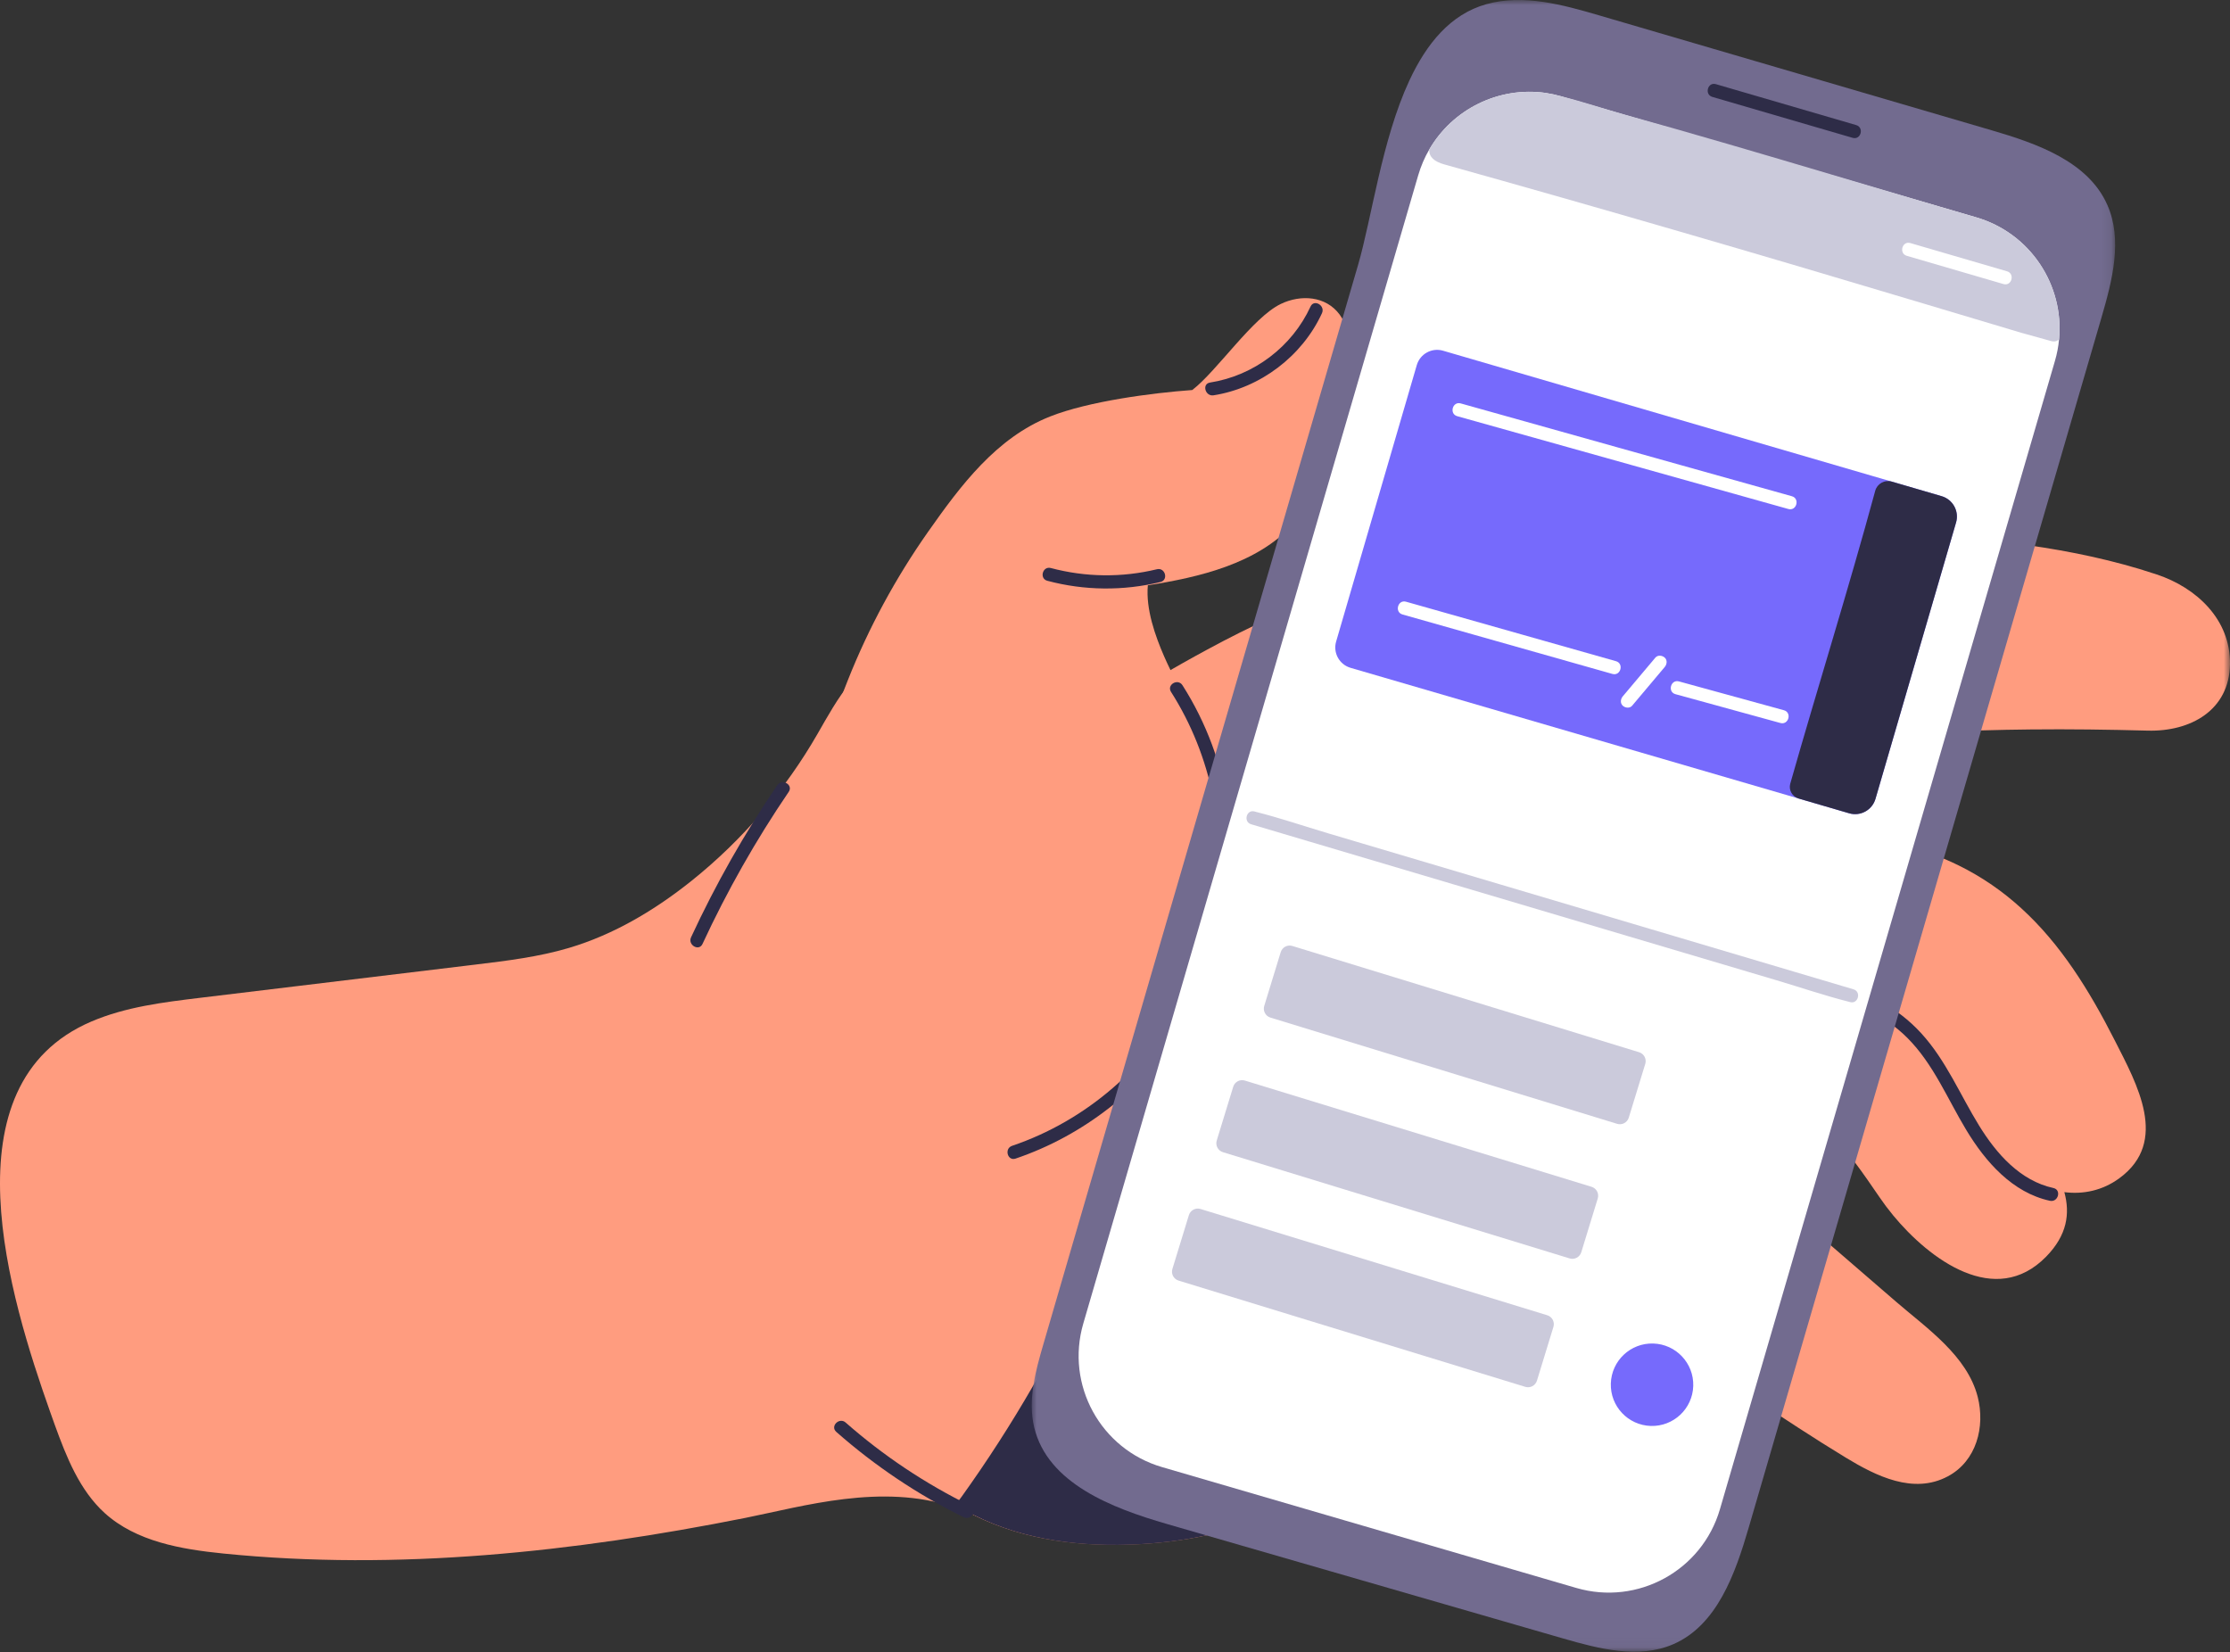
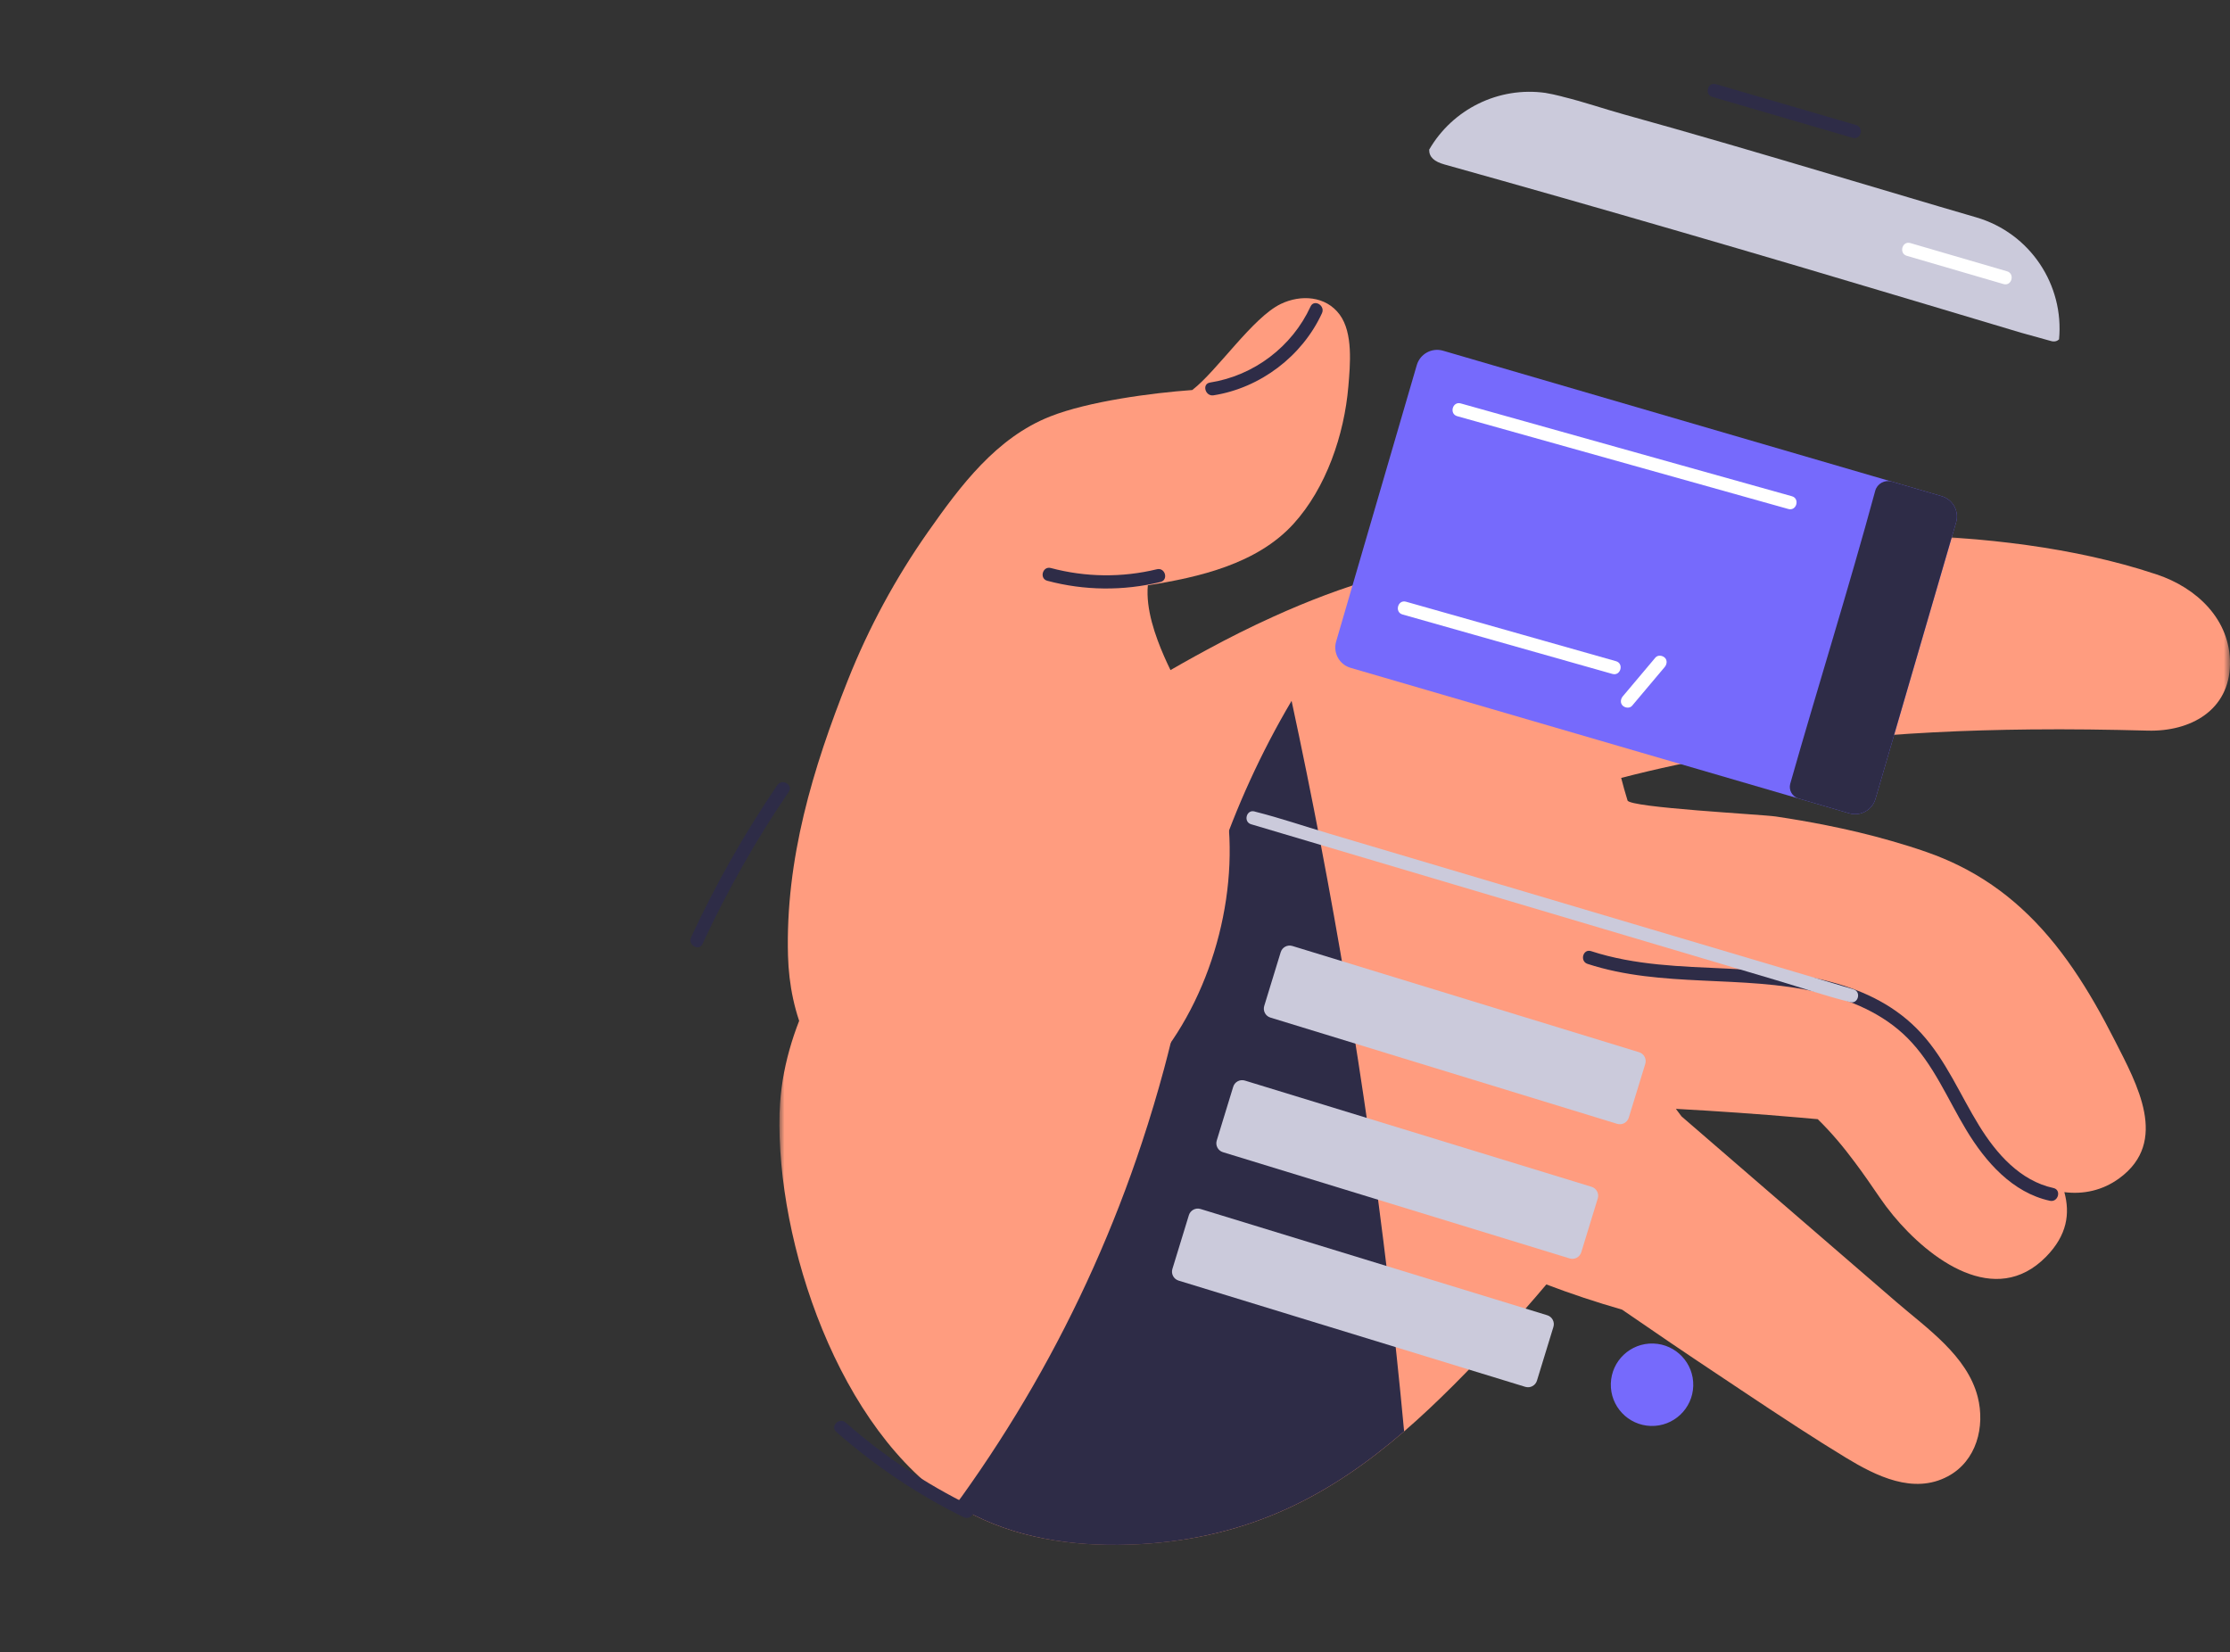
<svg xmlns="http://www.w3.org/2000/svg" xmlns:xlink="http://www.w3.org/1999/xlink" width="220px" height="163px" viewBox="0 0 220 163" version="1.1">
  <rect x="0" y="0" width="220" height="163" fill="#333333" stroke="none" />
  <title>Group 61</title>
  <defs>
    <polygon id="path-1" points="0 0 143.107 0 143.107 99.688 0 99.688" />
-     <polygon id="path-3" points="0 0 106.885 0 106.885 162.95 0 162.95" />
  </defs>
  <g id="Page-1" stroke="none" stroke-width="1" fill="none" fill-rule="evenodd">
    <g id="ostrov-vkusa-dostavka-i-oplata" transform="translate(-666, -1062)">
      <g id="Group-61" transform="translate(666, 1062)">
        <g id="Group-3" transform="translate(76.893, 52.722)">
          <mask id="mask-2" fill="white">
            <use xlink:href="#path-1" />
          </mask>
          <g id="Clip-2" />
          <path d="M143.107,12.794 C143.042,17.378 139.178,19.468 134.999,19.357 C131.123,19.253 127.27,19.2 123.428,19.241 C117.056,19.305 110.736,19.595 104.44,20.251 C97.279,20.988 90.159,22.183 83.044,24.023 C83.235,24.772 83.445,25.509 83.671,26.246 C83.886,26.954 96.85,27.615 98.312,27.83 C99.978,28.079 101.643,28.364 103.291,28.694 C105.438,29.124 107.568,29.623 109.675,30.232 C110.858,30.569 112.031,30.934 113.191,31.341 C114.3,31.729 115.35,32.17 116.342,32.658 C118.681,33.813 120.712,35.235 122.511,36.877 C126.393,40.411 129.219,44.955 131.767,49.974 C133.92,54.217 137.123,59.898 132.202,63.507 C130.531,64.738 128.622,65.121 126.765,64.888 C127.339,67.001 127.049,69.13 124.96,71.26 C119.969,76.344 113.499,71.574 109.837,67.134 L109.837,67.128 C109.367,66.56 108.943,65.991 108.578,65.457 C107.754,64.25 106.941,63.066 106.082,61.923 C104.968,60.426 103.784,59.004 102.432,57.687 C102.27,57.675 102.107,57.658 101.945,57.646 C101.509,57.605 101.074,57.571 100.639,57.53 C96.577,57.176 92.509,56.892 88.441,56.671 C88.627,56.915 88.818,57.164 88.998,57.414 C92.712,60.617 96.42,63.826 100.134,67.036 C102.461,69.043 104.788,71.051 107.115,73.065 C108.137,73.947 109.164,74.835 110.185,75.717 C113.18,78.305 117.172,81.015 118.217,85.083 C118.971,88.031 118.095,91.42 115.274,92.923 C111.874,94.74 108.183,92.888 105.212,91.084 C103.634,90.126 102.067,89.134 100.517,88.13 C98.637,86.917 96.774,85.675 94.917,84.439 C94.18,83.946 93.443,83.452 92.706,82.965 C89.491,80.83 86.305,78.665 83.131,76.477 C80.607,75.752 78.117,74.928 75.662,73.993 C74.247,75.671 72.796,77.324 71.298,78.932 C68.066,82.408 64.921,85.646 61.631,88.49 C54.417,94.716 46.508,99.017 35.499,99.62 C29.94,99.922 24.218,99.266 19.239,96.776 C18.606,96.457 17.985,96.109 17.382,95.726 C5.828,88.432 -0.323,69.815 0.013,57.095 C0.019,57.025 0.019,56.956 0.025,56.892 C0.315,48.698 4.847,41.044 10.169,35.037 C14.527,30.122 19.599,25.874 24.961,22.056 C27.369,20.344 29.841,18.713 32.331,17.158 C35.569,15.133 38.853,13.165 42.208,11.361 C44.337,10.206 46.49,9.126 48.684,8.134 C55.514,5.029 62.664,2.795 70.312,2.186 C81.773,1.275 94.998,-0.13 107.875,0.01 C117.073,0.108 126.097,0.996 134.175,3.41 C134.744,3.584 135.313,3.764 135.876,3.95 C139.81,5.256 143.164,8.395 143.107,12.794" id="Fill-1" fill="#FF9C7F" mask="url(#mask-2)" />
        </g>
        <path d="M202.579,117.203 C199.289,116.485 196.953,113.809 195.257,111.06 C193.37,108.004 191.989,104.614 189.539,101.935 C184.703,96.643 177.063,95.862 170.326,95.553 C165.833,95.346 161.284,95.239 156.968,93.833 C156.168,93.572 155.825,94.832 156.621,95.092 C163.975,97.488 171.853,96.145 179.32,97.886 C182.584,98.647 185.782,99.997 188.18,102.401 C190.754,104.982 192.139,108.433 193.999,111.506 C195.88,114.614 198.53,117.655 202.232,118.462 C203.051,118.64 203.401,117.382 202.579,117.203" id="Fill-4" fill="#2E2C47" />
-         <path d="M118.857,128.555 C118.694,127.226 118.52,125.897 118.34,124.568 C117.47,118.173 116.367,111.732 114.841,105.441 C112.172,94.444 108.197,83.882 101.854,74.777 C100.507,72.833 99.045,70.953 97.466,69.148 C95.151,66.508 92.046,63.862 88.576,64.39 C84.729,64.97 82.605,69.003 80.667,72.375 C77.475,77.94 73.227,82.89 68.219,86.9 C64.615,89.778 60.576,92.193 56.148,93.51 C53.148,94.403 50.026,94.781 46.916,95.158 C37.863,96.249 28.804,97.346 19.751,98.437 C16.107,98.878 12.41,99.33 9.033,100.769 C-5.573,106.985 0.996,128.114 4.942,139.273 C5.098,139.708 5.255,140.144 5.406,140.573 C6.555,143.742 7.843,147.009 10.333,149.272 C13.449,152.087 17.871,152.841 22.055,153.264 C39.227,154.988 56.595,153.119 73.523,149.748 C79.239,148.605 86.986,146.289 94.101,148.68 C94.786,148.906 95.465,149.179 96.132,149.498 C101.064,151.86 108.283,153.357 113.071,149.904 C115.125,148.425 116.507,146.161 117.4,143.788 C119.315,138.704 119.513,133.888 118.857,128.555" id="Fill-6" fill="#FF9C7F" />
        <path d="M136.916,126.019 C134.64,106.922 131.471,87.94 127.421,69.142 C124.419,74.209 121.946,79.644 120.065,85.211 C119.044,88.23 118.199,91.31 117.296,94.369 C116.637,98.089 115.821,101.784 114.841,105.441 C114.18,107.89 113.454,110.316 112.653,112.73 C109.891,121.086 106.281,129.141 101.889,136.766 C99.73,140.509 97.385,144.148 94.867,147.659 C94.675,147.92 94.478,148.187 94.275,148.448 C94.217,148.529 94.159,148.605 94.101,148.68 C94.786,148.906 95.464,149.179 96.132,149.498 C101.111,151.988 106.833,152.644 112.392,152.342 C123.401,151.738 131.31,147.438 138.523,141.211 C138.053,136.14 137.514,131.073 136.916,126.019" id="Fill-8" fill="#2E2C47" />
        <path d="M76.684,77.46 C73.444,82.221 70.598,87.24 68.177,92.465 C67.826,93.223 68.951,93.887 69.304,93.124 C71.726,87.899 74.571,82.88 77.811,78.119 C78.285,77.422 77.154,76.768 76.684,77.46" id="Fill-10" fill="#2E2C47" />
        <path d="M82.504,141.261 C86.303,144.608 90.527,147.446 95.072,149.679 C95.824,150.048 96.486,148.922 95.731,148.551 C91.286,146.368 87.144,143.611 83.427,140.338 C82.799,139.784 81.872,140.704 82.504,141.261" id="Fill-12" fill="#2E2C47" />
        <path d="M77.74,94.292 C77.478,84.768 80.178,75.818 83.655,67.076 C85.707,61.915 88.371,56.998 91.566,52.455 C94.763,47.909 98.297,43.17 103.628,41.076 C107.403,39.592 113.593,38.768 117.621,38.478 C120.092,36.576 123.574,31.322 126.364,29.982 C128.324,29.041 130.801,29.181 132.172,31.047 C133.497,32.851 133.204,35.976 133.02,38.14 C132.618,42.866 130.845,48.133 127.597,51.695 C124.008,55.632 118.284,56.95 113.24,57.742 C113.024,60.1 113.983,62.769 114.846,64.75 C116.408,68.332 118.689,71.586 119.959,75.298 C125.577,91.719 113.196,117.651 92.884,111.673 C90.123,111.657 87.359,110.706 84.944,109.045 C80.082,105.699 77.899,100.05 77.74,94.292" id="Fill-14" fill="#FF9C7F" />
-         <path d="M115.529,68.26 C119.535,74.539 121.1,82.306 119.859,89.653 C118.696,96.545 115.042,102.793 109.764,107.349 C106.86,109.855 103.479,111.809 99.846,113.04 C99.054,113.308 99.394,114.57 100.193,114.299 C106.93,112.015 112.771,107.402 116.642,101.44 C120.783,95.062 122.32,87.33 121.206,79.829 C120.562,75.494 119.014,71.296 116.656,67.601 C116.206,66.894 115.075,67.548 115.529,68.26" id="Fill-16" fill="#2E2C47" />
        <path d="M119.723,38.999 C124.335,38.273 128.468,35.14 130.418,30.899 C130.767,30.141 129.642,29.477 129.291,30.24 C127.463,34.215 123.697,37.06 119.376,37.74 C118.548,37.87 118.9,39.129 119.723,38.999" id="Fill-18" fill="#2E2C47" />
        <path d="M103.322,57.296 C106.973,58.27 110.812,58.309 114.484,57.418 C115.3,57.219 114.954,55.96 114.136,56.158 C110.69,56.996 107.096,56.951 103.669,56.037 C102.857,55.82 102.51,57.079 103.322,57.296" id="Fill-20" fill="#2E2C47" />
        <g id="Group-24" transform="translate(101.785, 0)">
          <mask id="mask-4" fill="white">
            <use xlink:href="#path-3" />
          </mask>
          <g id="Clip-23" />
          <path d="M37.249,7.957 C34.539,13.788 33.552,21.487 32.191,26.153 C28.674,38.213 25.158,50.273 21.641,62.333 C14.815,85.743 7.989,109.153 1.162,132.564 C0.378,135.254 -0.412,138.095 0.244,140.819 C1.573,146.335 7.891,148.773 13.342,150.348 C26.371,154.113 39.4,157.878 52.429,161.643 C55.976,162.668 59.868,163.677 63.26,162.221 C67.614,160.351 69.407,155.252 70.733,150.703 C82.337,110.9 93.941,71.096 105.545,31.293 C106.604,27.662 107.644,23.664 106.11,20.207 C104.211,15.927 99.186,14.166 94.693,12.851 C81.798,9.076 68.904,5.301 56.01,1.526 C52.373,0.461 48.503,-0.609 44.853,0.412 C41.306,1.403 38.942,4.316 37.249,7.957" id="Fill-22" fill="#726B8F" mask="url(#mask-4)" />
        </g>
-         <path d="M203.135,33.482 C203.071,34.19 202.938,34.898 202.729,35.606 L202.625,35.966 L169.68,148.889 C167.916,154.947 161.573,158.423 155.515,156.659 L114.638,144.734 C108.58,142.964 105.103,136.621 106.873,130.568 L139.591,18.394 L139.916,17.286 C140.178,16.387 140.543,15.539 140.996,14.762 C143.305,10.769 147.849,8.512 152.486,9.167 C152.492,9.162 152.503,9.167 152.509,9.173 C152.997,9.243 153.484,9.347 153.971,9.487 C154.012,9.492 154.047,9.504 154.088,9.516 L154.145,9.533 C154.151,9.533 154.151,9.533 154.157,9.539 L191.193,20.338 L194.959,21.441 C200.309,23.002 203.646,28.132 203.135,33.482" id="Fill-25" fill="#FFFFFF" />
        <path d="M168.931,9.561 C173.546,10.907 178.16,12.253 182.775,13.599 C183.583,13.835 183.928,12.576 183.122,12.34 C178.507,10.994 173.893,9.648 169.278,8.302 C168.47,8.066 168.124,9.325 168.931,9.561" id="Fill-27" fill="#2E2C47" />
        <path d="M194.959,21.441 L191.193,20.338 C187.687,19.3 184.182,18.261 180.677,17.216 C173.83,15.179 166.97,13.16 160.082,11.251 C158.242,10.74 156.211,10.038 154.157,9.539 C154.151,9.533 154.151,9.533 154.146,9.533 L154.088,9.516 C154.047,9.504 154.012,9.492 153.971,9.487 C153.484,9.365 152.996,9.254 152.509,9.173 C152.503,9.167 152.492,9.162 152.486,9.167 C147.849,8.512 143.305,10.769 140.995,14.762 C140.984,15.504 141.506,15.945 142.499,16.224 C158.034,20.565 173.522,25.08 188.976,29.71 C192.446,30.755 195.922,31.788 199.398,32.827 C199.398,32.827 202.34,33.645 202.346,33.645 C202.677,33.738 202.938,33.662 203.135,33.482 C203.646,28.132 200.309,23.002 194.959,21.441" id="Fill-29" fill="#CBCADB" />
        <path d="M188.115,25.238 C191.296,26.167 194.476,27.095 197.656,28.024 C198.464,28.26 198.809,27 198.003,26.765 C194.823,25.836 191.643,24.908 188.463,23.979 C187.654,23.743 187.309,25.003 188.115,25.238" id="Fill-31" fill="#FFFFFF" />
        <path d="M192.975,51.544 L185.024,78.812 C184.699,79.921 183.539,80.559 182.43,80.234 L176.314,78.447 L133.237,65.883 C132.129,65.558 131.491,64.397 131.816,63.289 L139.772,36.02 C140.097,34.912 141.257,34.274 142.366,34.599 L184.734,46.959 L191.553,48.95 C192.661,49.275 193.299,50.435 192.975,51.544" id="Fill-33" fill="#766AFC" />
        <path d="M143.935,40.428 L176.605,49.586 L143.935,40.428 Z" id="Fill-35" fill="#FFFFFF" />
        <path d="M143.761,41.058 C147.454,42.093 151.148,43.128 154.841,44.163 C160.687,45.802 166.534,47.441 172.381,49.08 C173.731,49.458 175.081,49.837 176.431,50.215 C177.242,50.442 177.588,49.183 176.779,48.956 C173.085,47.921 169.392,46.886 165.699,45.851 C159.852,44.212 154.006,42.573 148.159,40.934 C146.809,40.555 145.459,40.177 144.108,39.799 C143.298,39.571 142.952,40.831 143.761,41.058" id="Fill-37" fill="#FFFFFF" />
        <path d="M138.537,59.99 L159.25,65.857 L138.537,59.99 Z" id="Fill-39" fill="#FFFFFF" />
        <path d="M138.363,60.62 C140.7,61.282 143.037,61.944 145.374,62.606 C149.082,63.656 152.79,64.706 156.498,65.757 C157.358,66 158.217,66.243 159.076,66.487 C159.886,66.716 160.232,65.457 159.423,65.228 C157.086,64.566 154.749,63.904 152.412,63.242 C148.704,62.192 144.996,61.141 141.288,60.091 C140.429,59.848 139.57,59.604 138.71,59.361 C137.901,59.132 137.555,60.391 138.363,60.62" id="Fill-41" fill="#FFFFFF" />
        <path d="M165.466,67.853 L175.819,70.697 L165.466,67.853 Z" id="Fill-43" fill="#FFFFFF" />
-         <path d="M165.292,68.483 C168.311,69.312 171.331,70.142 174.35,70.971 C174.782,71.09 175.214,71.208 175.646,71.327 C176.457,71.55 176.803,70.29 175.993,70.068 C172.973,69.238 169.954,68.409 166.934,67.58 C166.503,67.461 166.071,67.342 165.639,67.224 C164.828,67.001 164.481,68.26 165.292,68.483" id="Fill-45" fill="#FFFFFF" />
        <path d="M163.311,64.877 C162.238,66.15 161.166,67.424 160.094,68.698 C159.875,68.959 159.819,69.369 160.094,69.622 C160.336,69.844 160.783,69.9 161.017,69.622 C162.09,68.348 163.162,67.074 164.234,65.8 C164.453,65.539 164.509,65.129 164.234,64.877 C163.992,64.654 163.545,64.597 163.311,64.877" id="Fill-47" fill="#FFFFFF" />
        <path d="M191.553,48.95 L186.625,47.511 C185.921,47.306 185.19,47.717 184.998,48.424 C182.368,58.114 179.308,67.842 176.621,77.298 C176.62,77.302 176.619,77.305 176.618,77.309 C176.44,77.939 176.813,78.593 177.441,78.776 L182.43,80.234 C183.539,80.559 184.699,79.921 185.024,78.812 L192.975,51.544 C193.3,50.435 192.661,49.275 191.553,48.95" id="Fill-49" fill="#2E2C47" />
        <path d="M123.432,81.317 C125.392,81.899 127.351,82.481 129.311,83.063 C134.017,84.46 138.723,85.858 143.429,87.255 C149.12,88.945 154.812,90.635 160.504,92.325 C165.422,93.785 170.34,95.245 175.258,96.705 C177.634,97.411 180.005,98.223 182.409,98.829 C182.442,98.837 182.474,98.848 182.506,98.857 C183.313,99.097 183.658,97.837 182.853,97.598 C180.893,97.016 178.933,96.435 176.974,95.853 C172.268,94.455 167.562,93.058 162.856,91.661 C157.164,89.971 151.472,88.281 145.781,86.591 C140.863,85.131 135.945,83.671 131.027,82.21 C128.651,81.505 126.28,80.693 123.876,80.087 C123.843,80.079 123.811,80.068 123.779,80.058 C122.972,79.819 122.627,81.078 123.432,81.317" id="Fill-51" fill="#CBCADB" />
        <path d="M159.537,110.87 L125.334,100.389 C124.848,100.24 124.574,99.725 124.723,99.238 L126.348,93.935 C126.497,93.449 127.012,93.175 127.499,93.324 L161.702,103.805 C162.188,103.954 162.462,104.469 162.313,104.956 L160.687,110.259 C160.538,110.745 160.023,111.019 159.537,110.87" id="Fill-53" fill="#CBCADB" />
        <path d="M154.851,124.148 L120.648,113.667 C120.161,113.518 119.888,113.003 120.037,112.516 L121.662,107.213 C121.811,106.727 122.326,106.453 122.813,106.602 L157.016,117.083 C157.502,117.232 157.775,117.747 157.626,118.234 L156.001,123.537 C155.852,124.023 155.337,124.297 154.851,124.148" id="Fill-55" fill="#CBCADB" />
        <path d="M150.477,136.817 L116.273,126.336 C115.787,126.187 115.514,125.672 115.663,125.186 L117.288,119.882 C117.437,119.396 117.952,119.122 118.438,119.271 L152.641,129.753 C153.128,129.902 153.401,130.417 153.252,130.903 L151.627,136.206 C151.478,136.693 150.963,136.966 150.477,136.817" id="Fill-57" fill="#CBCADB" />
        <path d="M167.047,136.73 C166.98,138.976 165.105,140.742 162.86,140.675 C160.614,140.608 158.848,138.733 158.916,136.488 C158.983,134.242 160.857,132.476 163.102,132.543 C165.348,132.611 167.113,134.485 167.047,136.73" id="Fill-59" fill="#766AFC" />
      </g>
    </g>
  </g>
</svg>